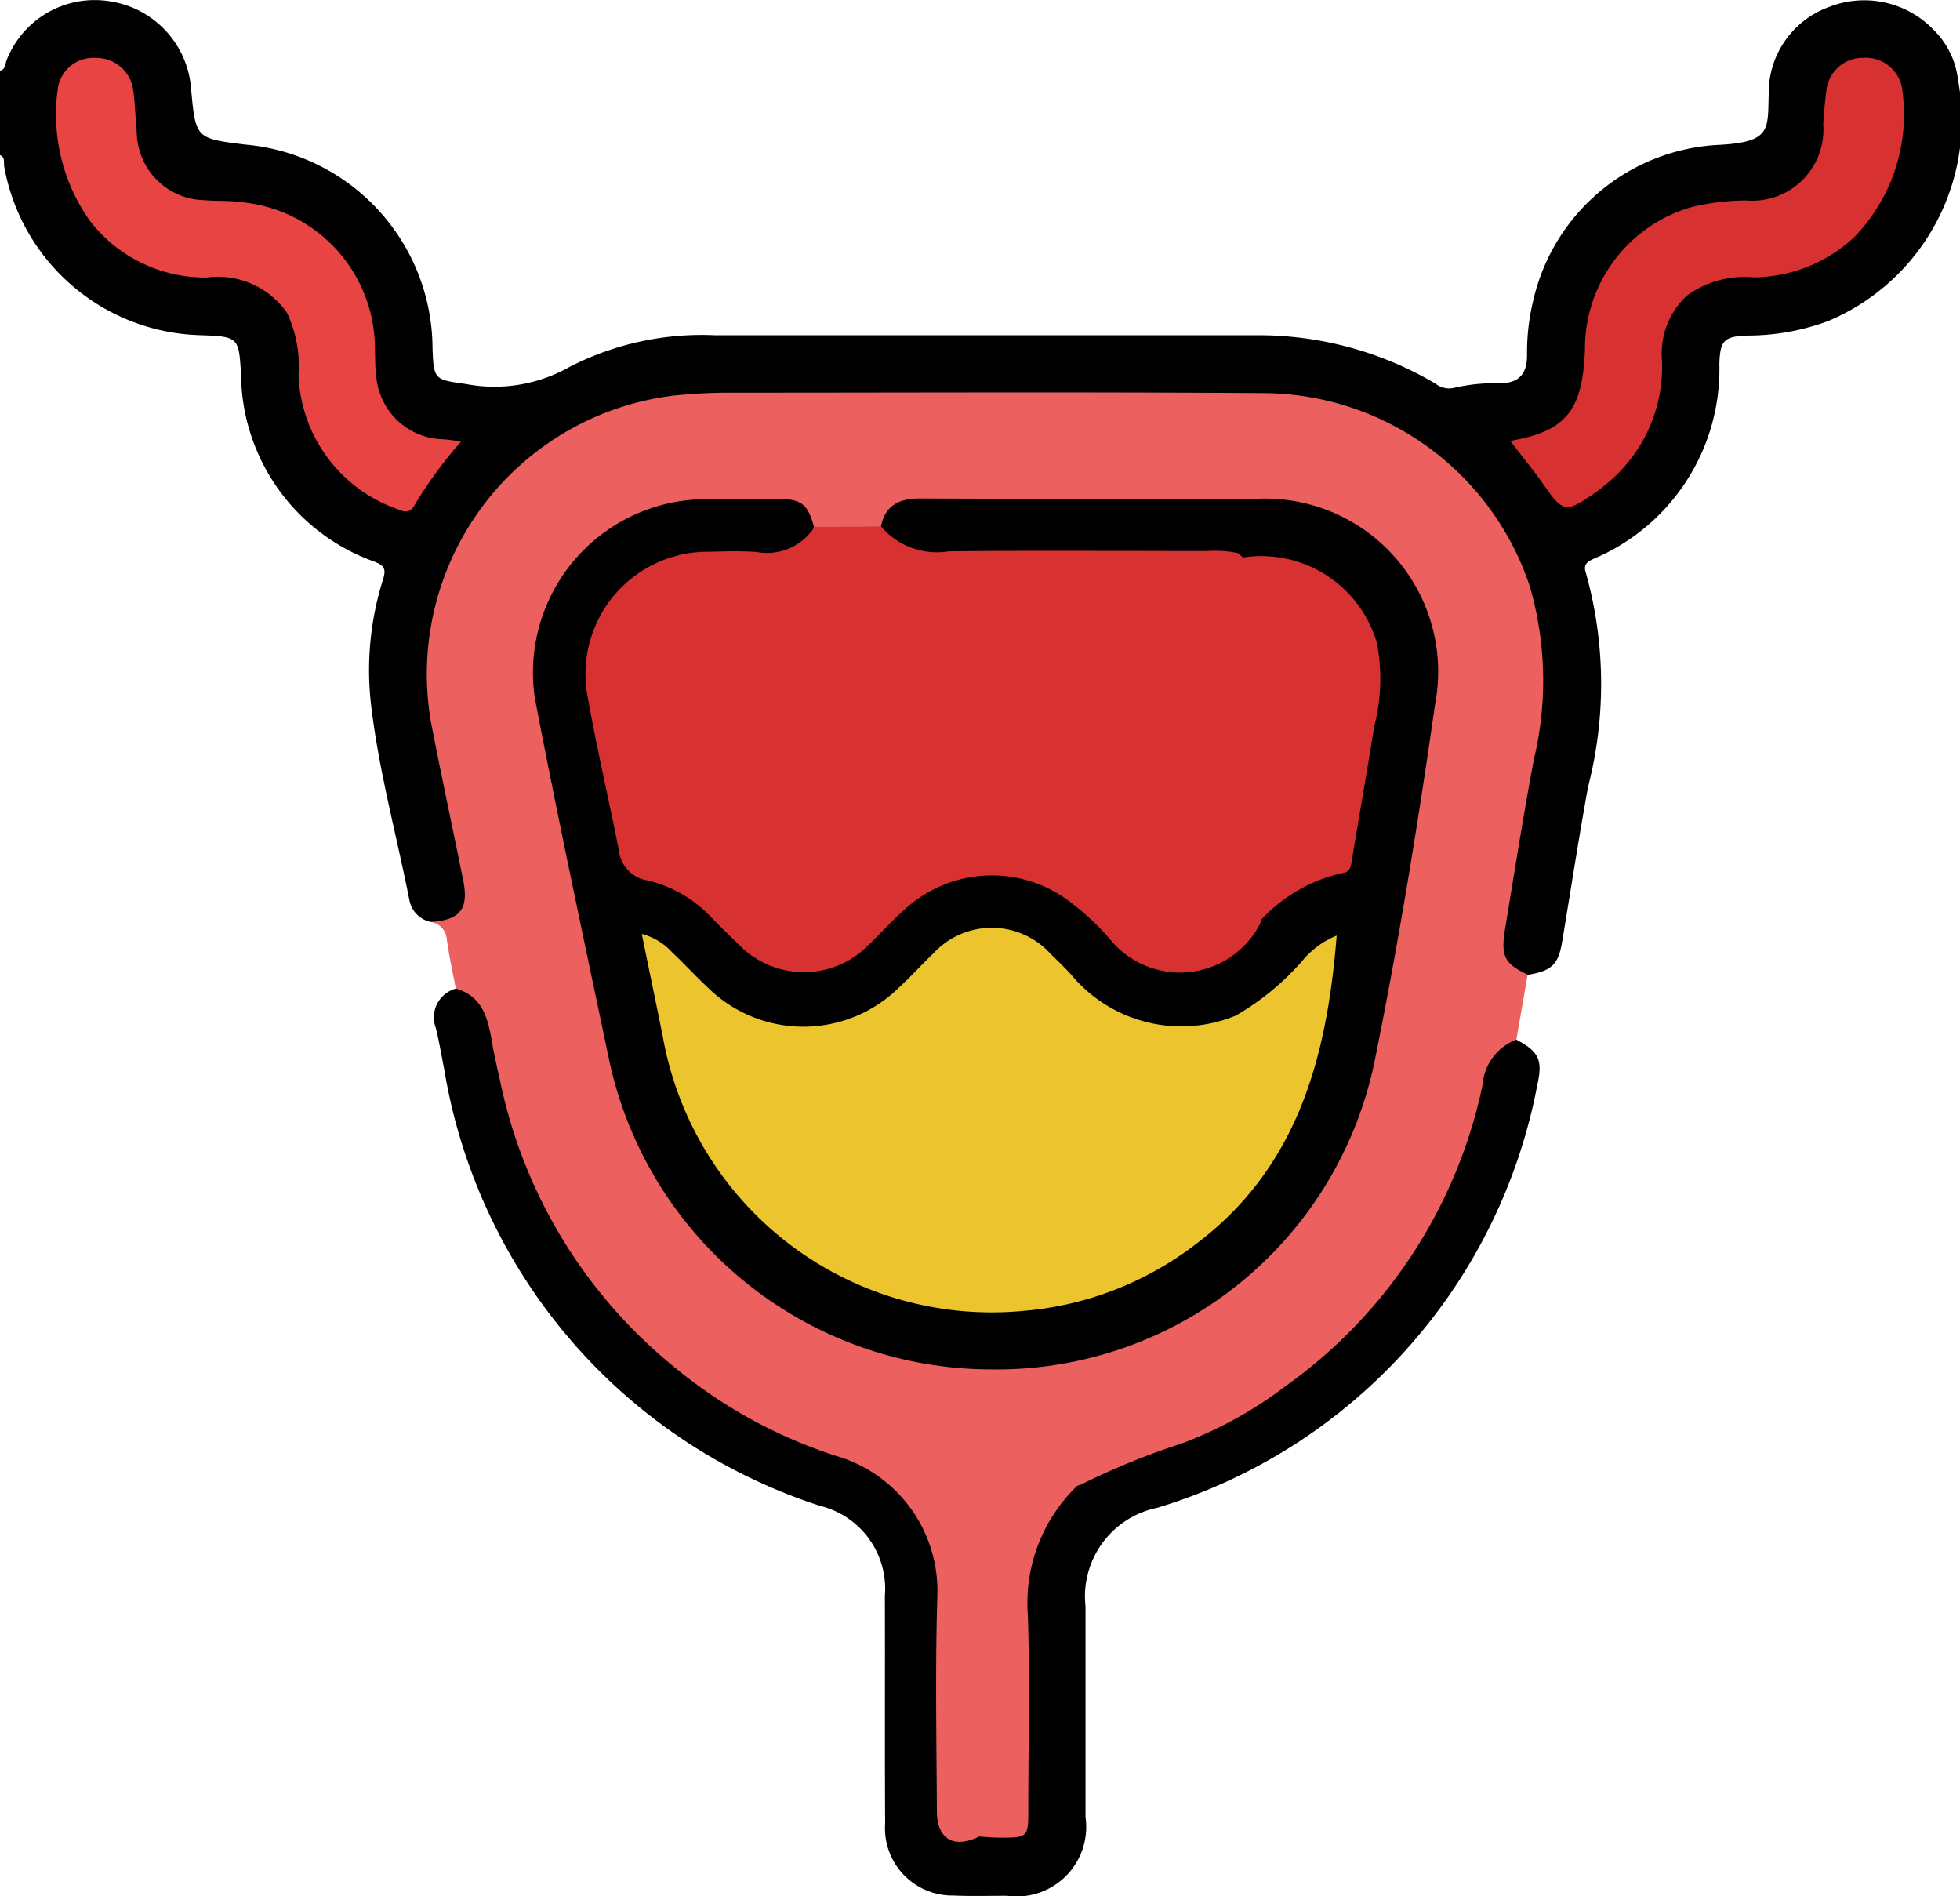
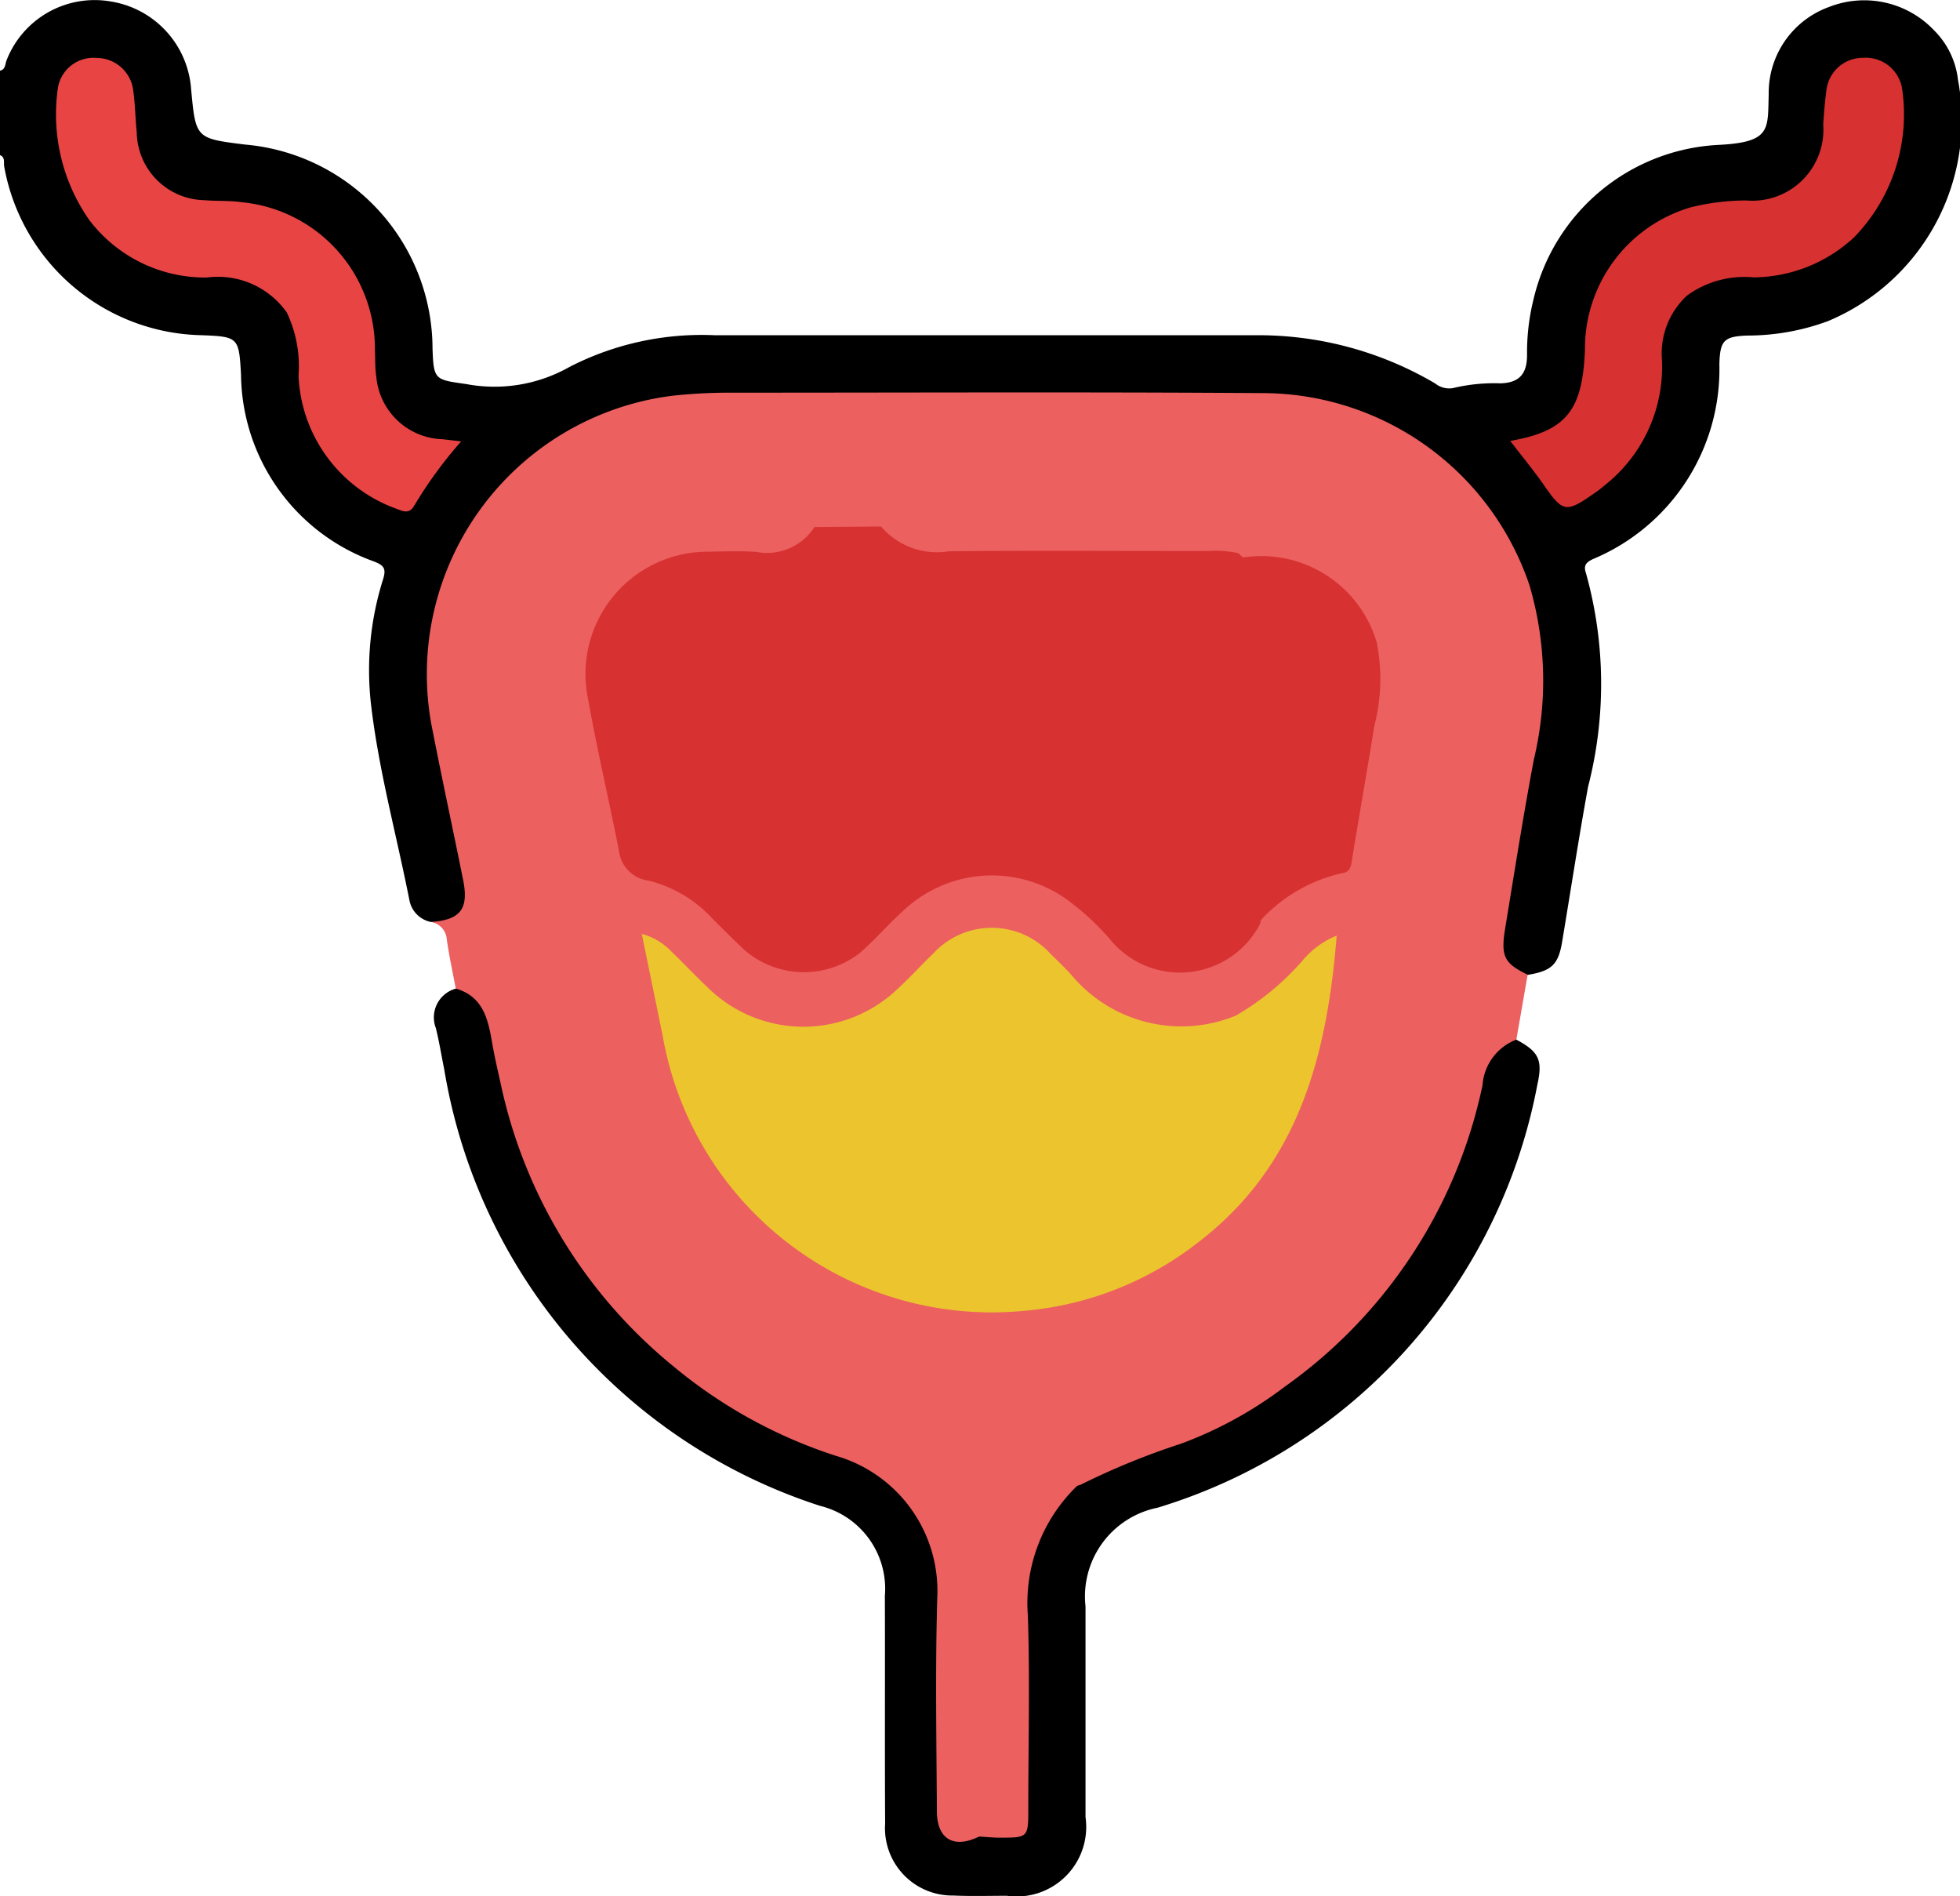
<svg xmlns="http://www.w3.org/2000/svg" width="45.492" height="44" viewBox="0 0 45.492 44">
  <g id="Group_22747" data-name="Group 22747" transform="translate(104.917 -144.339)">
    <path id="Path_26635" data-name="Path 26635" d="M-94.915,165.735a.635.635,0,0,1-.5-.508c-.3-1.52-.715-3.018-.893-4.561a7,7,0,0,1,.285-2.892c.074-.243.01-.314-.2-.4a4.658,4.658,0,0,1-3.1-4.344c-.049-.86-.058-.88-.922-.912a4.753,4.753,0,0,1-4.574-3.911c-.019-.094.032-.217-.1-.269V145.98c.133-.026.12-.159.155-.243a2.194,2.194,0,0,1,2.429-1.362,2.219,2.219,0,0,1,1.854,2.035c.107,1.142.107,1.142,1.255,1.284a4.763,4.763,0,0,1,4.348,4.736c.026.731.055.718.783.822a3.532,3.532,0,0,0,2.391-.395,6.717,6.717,0,0,1,3.387-.738q6.259,0,12.525,0a8.076,8.076,0,0,1,4.186,1.119.518.518,0,0,0,.414.107,4.1,4.1,0,0,1,1.1-.11c.466-.013.621-.249.618-.67a5.124,5.124,0,0,1,.149-1.275A4.653,4.653,0,0,1-65,147.7c1.2-.065,1.11-.369,1.135-1.174a2.12,2.12,0,0,1,1.4-2.025,2.233,2.233,0,0,1,2.446.55,1.919,1.919,0,0,1,.547,1.139,5.055,5.055,0,0,1-3.015,5.6,5.383,5.383,0,0,1-1.866.336c-.55.019-.641.113-.657.66a4.774,4.774,0,0,1-2.931,4.526c-.168.078-.226.152-.165.33a9.558,9.558,0,0,1,.049,4.953c-.217,1.19-.4,2.387-.6,3.584-.087.54-.239.692-.8.783-.414.023-.573-.239-.637-.585a2.192,2.192,0,0,1,.036-.754c.252-1.517.518-3.034.757-4.558a6.168,6.168,0,0,0-.589-3.93,6.356,6.356,0,0,0-4.733-3.452,8.177,8.177,0,0,0-1.462-.11c-4.073.006-8.145-.023-12.218.013a6.287,6.287,0,0,0-5.761,3.3,6.123,6.123,0,0,0-.7,4.289c.22,1.177.488,2.349.728,3.523a1.371,1.371,0,0,1,.049.485C-94.064,165.615-94.349,165.787-94.915,165.735Z" transform="translate(0 0)" />
    <path id="Path_26636" data-name="Path 26636" d="M-101.3,151.431c.586.019.75.159.867.78A14.786,14.786,0,0,0-99.1,156.5a11.444,11.444,0,0,0,6.567,5.622,3.338,3.338,0,0,1,2.52,3.516c0,1.569,0,3.135,0,4.7,0,.844,0,.844.877.767a.764.764,0,0,1,.586-.146.386.386,0,0,0,.424-.4c.016-.162.013-.323.013-.488q0-2.412,0-4.823a3.233,3.233,0,0,1,.919-2.148c.123-.142.307-.168.453-.272a6.481,6.481,0,0,1,1.443-.663,11.444,11.444,0,0,0,7.793-8.8c.126-.563.249-.686.815-.75.518.275.618.469.492,1.032a12.727,12.727,0,0,1-8.818,9.831,2.1,2.1,0,0,0-1.672,2.29c0,1.63,0,3.257,0,4.888a1.614,1.614,0,0,1-1.824,1.828c-.414,0-.831.013-1.245-.006a1.562,1.562,0,0,1-1.582-1.666c-.01-1.763,0-3.523-.006-5.286a1.981,1.981,0,0,0-1.5-2.09,12.847,12.847,0,0,1-8.728-10.135c-.065-.317-.116-.641-.194-.954A.692.692,0,0,1-101.3,151.431Z" transform="translate(6.966 15.85)" />
-     <path id="Path_26637" data-name="Path 26637" d="M-95.131,153.654a9.974,9.974,0,0,0-1.084,1.482c-.129.236-.294.123-.456.068a3.434,3.434,0,0,1-2.235-3.076,2.9,2.9,0,0,0-.272-1.465,1.957,1.957,0,0,0-1.854-.812,3.374,3.374,0,0,1-2.73-1.333,4.276,4.276,0,0,1-.728-3.073.835.835,0,0,1,.9-.689.857.857,0,0,1,.848.76c.045.324.049.65.081.974a1.6,1.6,0,0,0,1.562,1.566c.294.026.6.006.886.049a3.418,3.418,0,0,1,3.08,3.432c.01.207,0,.414.032.618a1.592,1.592,0,0,0,1.537,1.449C-95.445,153.611-95.331,153.628-95.131,153.654Z" transform="translate(0.918 0.928)" fill="#e84444" />
+     <path id="Path_26637" data-name="Path 26637" d="M-95.131,153.654a9.974,9.974,0,0,0-1.084,1.482c-.129.236-.294.123-.456.068a3.434,3.434,0,0,1-2.235-3.076,2.9,2.9,0,0,0-.272-1.465,1.957,1.957,0,0,0-1.854-.812,3.374,3.374,0,0,1-2.73-1.333,4.276,4.276,0,0,1-.728-3.073.835.835,0,0,1,.9-.689.857.857,0,0,1,.848.76c.045.324.049.65.081.974a1.6,1.6,0,0,0,1.562,1.566c.294.026.6.006.886.049a3.418,3.418,0,0,1,3.08,3.432c.01.207,0,.414.032.618a1.592,1.592,0,0,0,1.537,1.449Z" transform="translate(0.918 0.928)" fill="#e84444" />
    <path id="Path_26638" data-name="Path 26638" d="M-94.081,153.641c1.3-.226,1.679-.705,1.734-2.116a3.416,3.416,0,0,1,2.471-3.309,5.449,5.449,0,0,1,1.271-.155,1.65,1.65,0,0,0,1.789-1.763c.016-.268.039-.534.074-.8a.849.849,0,0,1,.854-.747.852.852,0,0,1,.906.744,4.09,4.09,0,0,1-1.116,3.419,3.467,3.467,0,0,1-2.332.932,2.269,2.269,0,0,0-1.546.421,1.825,1.825,0,0,0-.585,1.475,3.5,3.5,0,0,1-1.216,2.837c-.091.078-.181.152-.275.223-.76.534-.789.524-1.3-.21C-93.58,154.272-93.832,153.968-94.081,153.641Z" transform="translate(24.217 0.93)" fill="#d73131" />
    <path id="Path_26639" data-name="Path 26639" d="M-76.153,155.668a7.849,7.849,0,0,0-.1-4.031,6.547,6.547,0,0,0-6.166-4.467c-4.134-.029-8.265-.01-12.4-.01a12.161,12.161,0,0,0-1.33.071,6.511,6.511,0,0,0-5.6,7.592c.236,1.22.5,2.433.744,3.649.136.673-.071.928-.754.97a.437.437,0,0,1,.372.388c.052.388.139.773.21,1.158.634.184.75.705.844,1.258.052.3.123.608.191.912a11.575,11.575,0,0,0,4,6.583,11.371,11.371,0,0,0,3.785,2.09A3.262,3.262,0,0,1-90,175.106c-.049,1.653-.019,3.312-.01,4.969,0,.666.408.886,1.006.579v.016c.149.006.294.023.443.023.673,0,.673,0,.673-.686,0-1.488.039-2.979-.01-4.467a3.776,3.776,0,0,1,1.145-3.012l.081-.026a17.079,17.079,0,0,1,2.336-.954,9.34,9.34,0,0,0,2.4-1.32,11.464,11.464,0,0,0,4.59-6.994,1.227,1.227,0,0,1,.786-1.061l.262-1.507c-.537-.259-.628-.42-.524-1.061C-76.605,158.291-76.4,156.978-76.153,155.668Z" transform="translate(6.838 6.292)" fill="#ec6060" />
-     <path id="Path_26640" data-name="Path 26640" d="M-84.66,149.281l-7.392-.019c-.621,0-.78-.123-.954-.7.1-.492.421-.65.9-.65,2.591.013,5.185,0,7.777.01a4.016,4.016,0,0,1,4.186,4.755c-.4,2.795-.854,5.587-1.417,8.352a8.958,8.958,0,0,1-8.906,7.094,9.075,9.075,0,0,1-8.851-7.191c-.586-2.792-1.184-5.58-1.721-8.381a4.023,4.023,0,0,1,3.7-4.613c.637-.029,1.275-.019,1.912-.016.576,0,.718.11.867.653-.133.518-.314.673-.825.679-.576.01-1.152-.006-1.731.006a2.7,2.7,0,0,0-2.6,3.206c.239,1.262.514,2.517.767,3.775.042.21.12.33.353.366a3.165,3.165,0,0,1,1.789.993c.239.243.472.492.725.718a1.823,1.823,0,0,0,2.5.023c.323-.278.608-.6.922-.893a3.134,3.134,0,0,1,4.338-.081,6.332,6.332,0,0,1,.666.65,1.956,1.956,0,0,0,3.144.016c.065-.081.133-.155.2-.236a2.621,2.621,0,0,1,1.634-1.2.667.667,0,0,0,.524-.615c.181-1.226.421-2.442.589-3.672a2.6,2.6,0,0,0-2.413-2.918A1.363,1.363,0,0,1-84.66,149.281Z" transform="translate(8.536 7.995)" />
    <path id="Path_26641" data-name="Path 26641" d="M-82.341,150.815a2.792,2.792,0,0,0-3.105-1.983c-.042-.032-.074-.068-.116-.1a2.44,2.44,0,0,0-.7-.049c-2.006,0-4.011-.016-6.017.006a1.7,1.7,0,0,1-1.569-.576l-1.546.013a1.31,1.31,0,0,1-1.339.579c-.4-.032-.8-.01-1.2-.006a2.837,2.837,0,0,0-2.743,3.267c.214,1.226.5,2.436.741,3.655a.794.794,0,0,0,.676.708,2.958,2.958,0,0,1,1.475.861c.239.243.482.479.728.718a2.107,2.107,0,0,0,2.724.094c.356-.311.663-.673,1.016-.987a2.99,2.99,0,0,1,3.94-.123,5.86,5.86,0,0,1,.835.793,2.094,2.094,0,0,0,3.494-.359l.016-.081a3.635,3.635,0,0,1,1.912-1.093c.162-.026.178-.168.2-.3.168-1.035.353-2.07.518-3.105A4.37,4.37,0,0,0-82.341,150.815Z" transform="translate(9.381 8.444)" fill="#d73131" />
    <path id="Path_26642" data-name="Path 26642" d="M-84.992,151.774a6.106,6.106,0,0,1-1.533,1.258h0a3.323,3.323,0,0,1-3.827-.958c-.149-.162-.311-.317-.469-.472a1.843,1.843,0,0,0-2.727-.01c-.268.256-.514.531-.789.783a3.161,3.161,0,0,1-4.448,0c-.281-.262-.543-.547-.822-.812a1.466,1.466,0,0,0-.705-.427c.168.825.33,1.6.488,2.384a7.753,7.753,0,0,0,8.352,6.366,7.607,7.607,0,0,0,4.031-1.559c2.371-1.789,3.034-4.354,3.258-7.152A2.016,2.016,0,0,0-84.992,151.774Z" transform="translate(10.291 14.876)" fill="#ebc42e" />
  </g>
</svg>